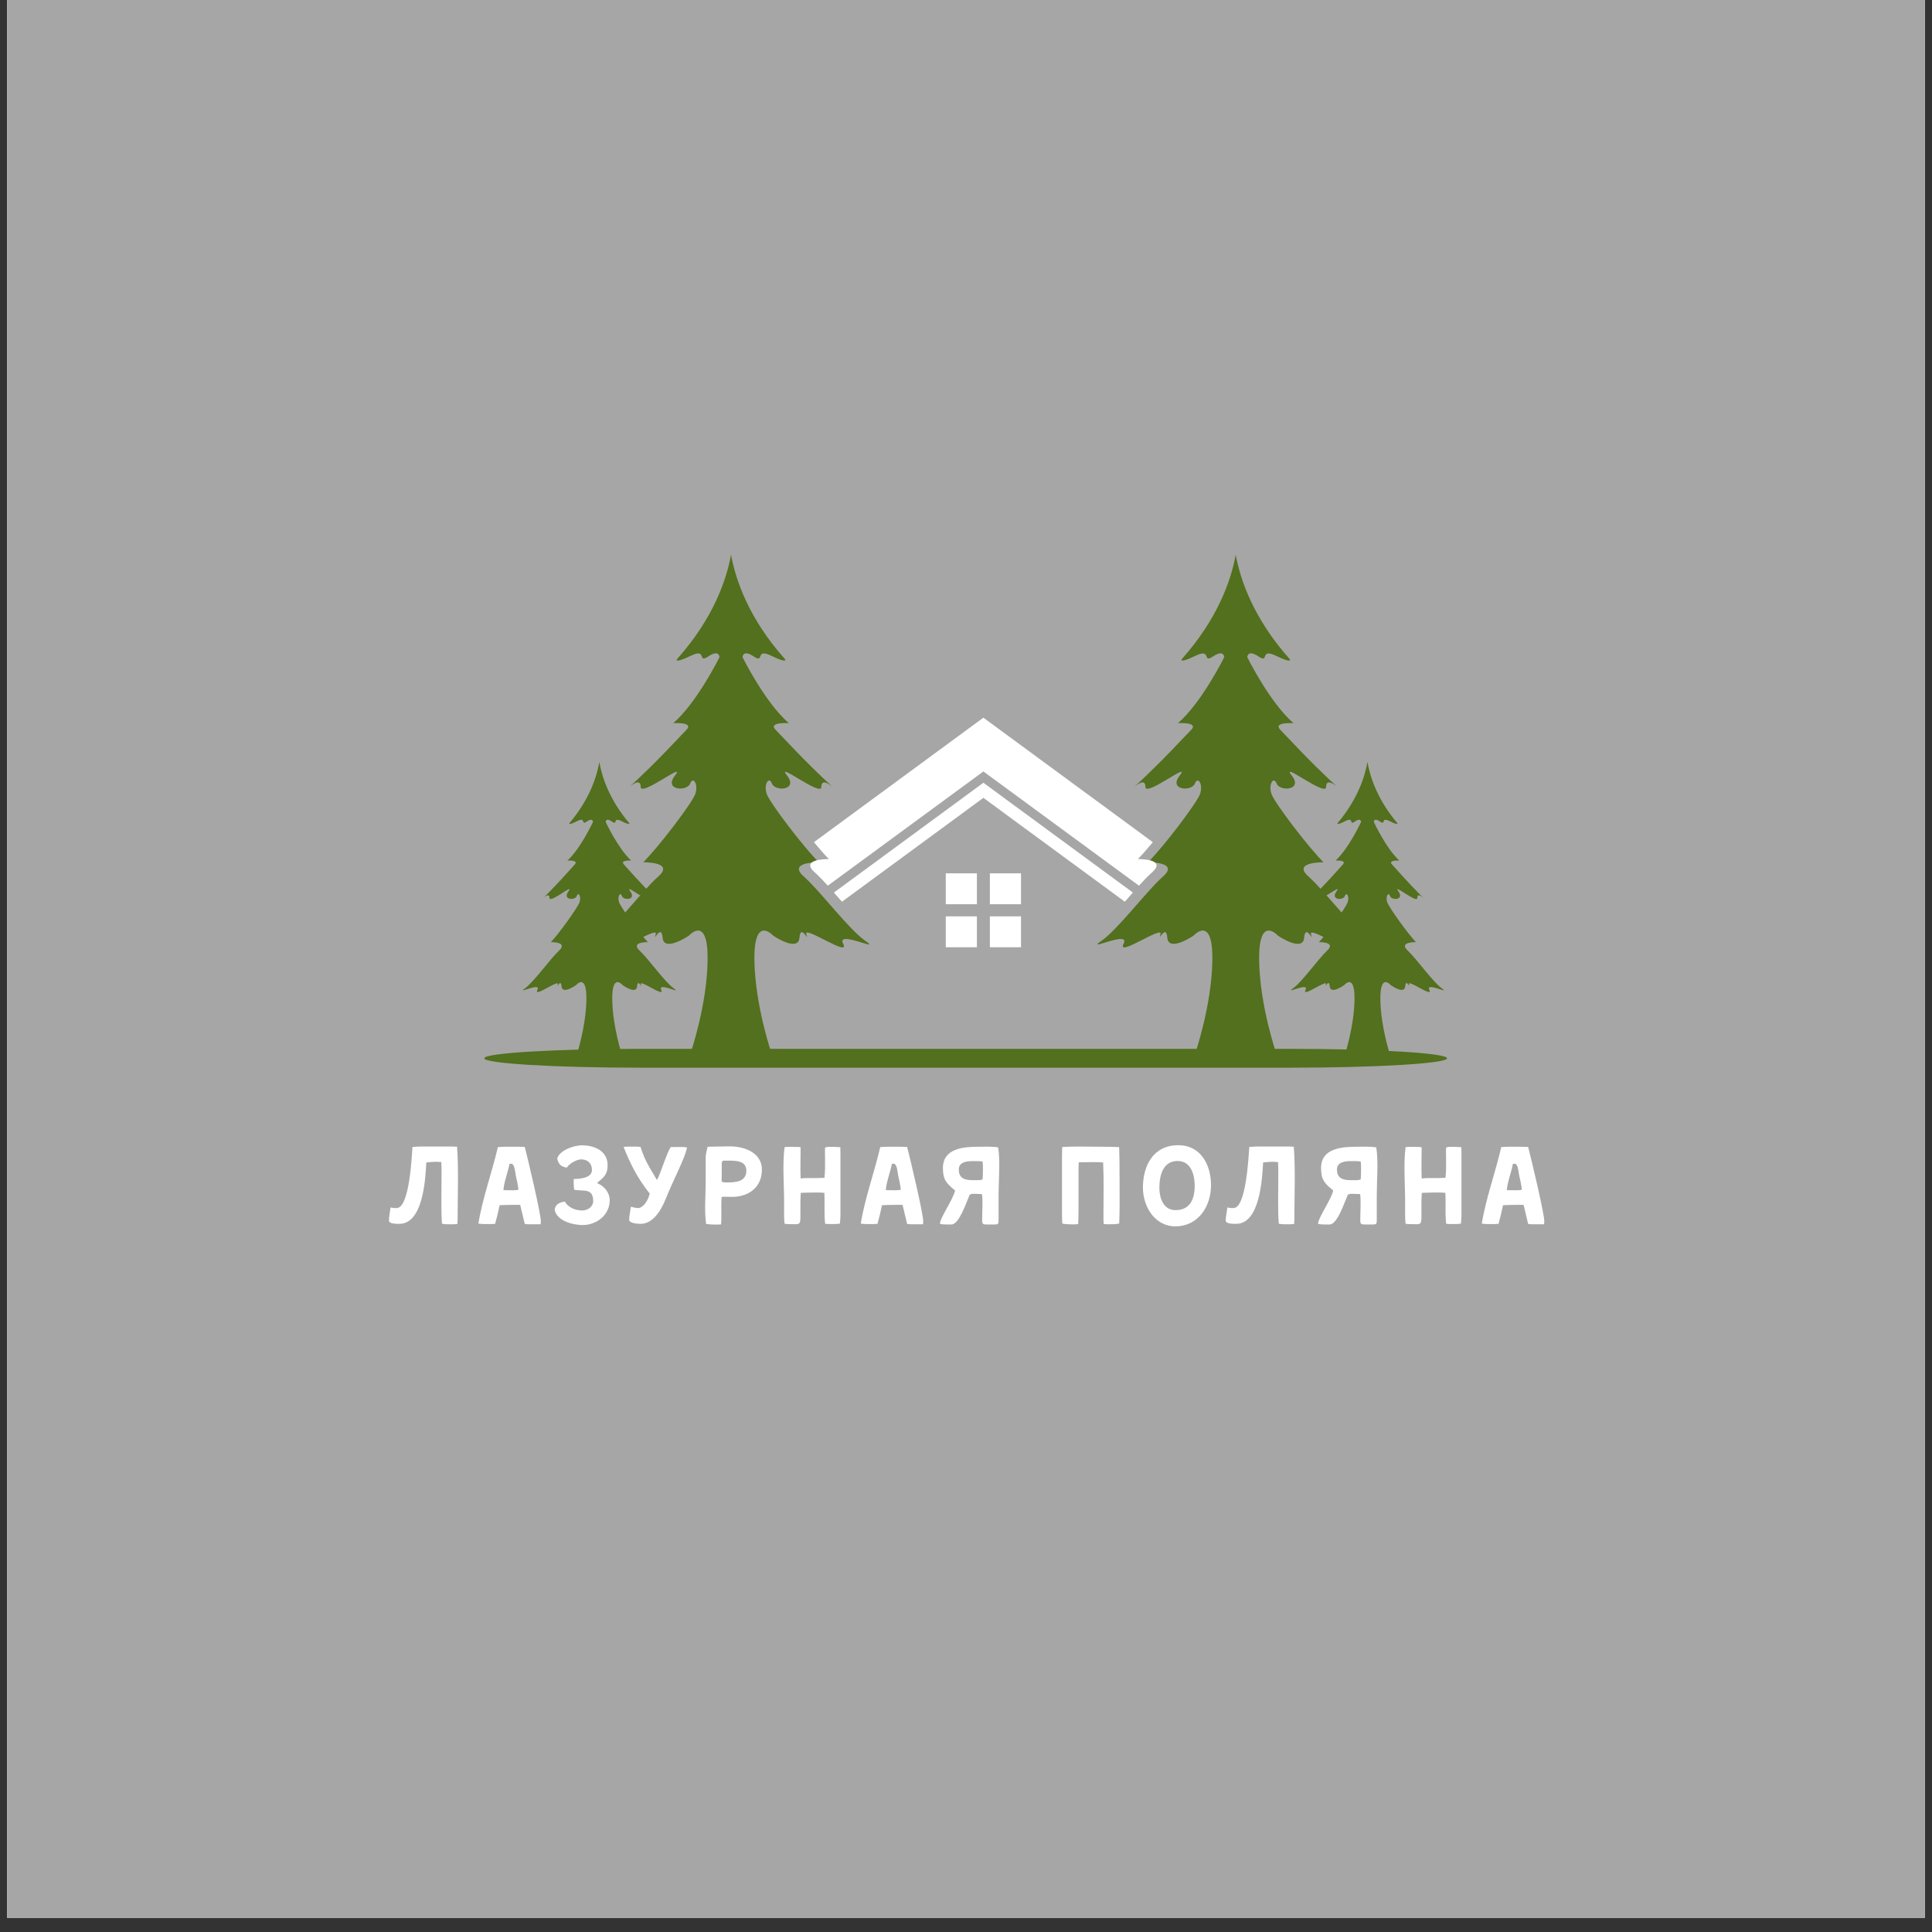
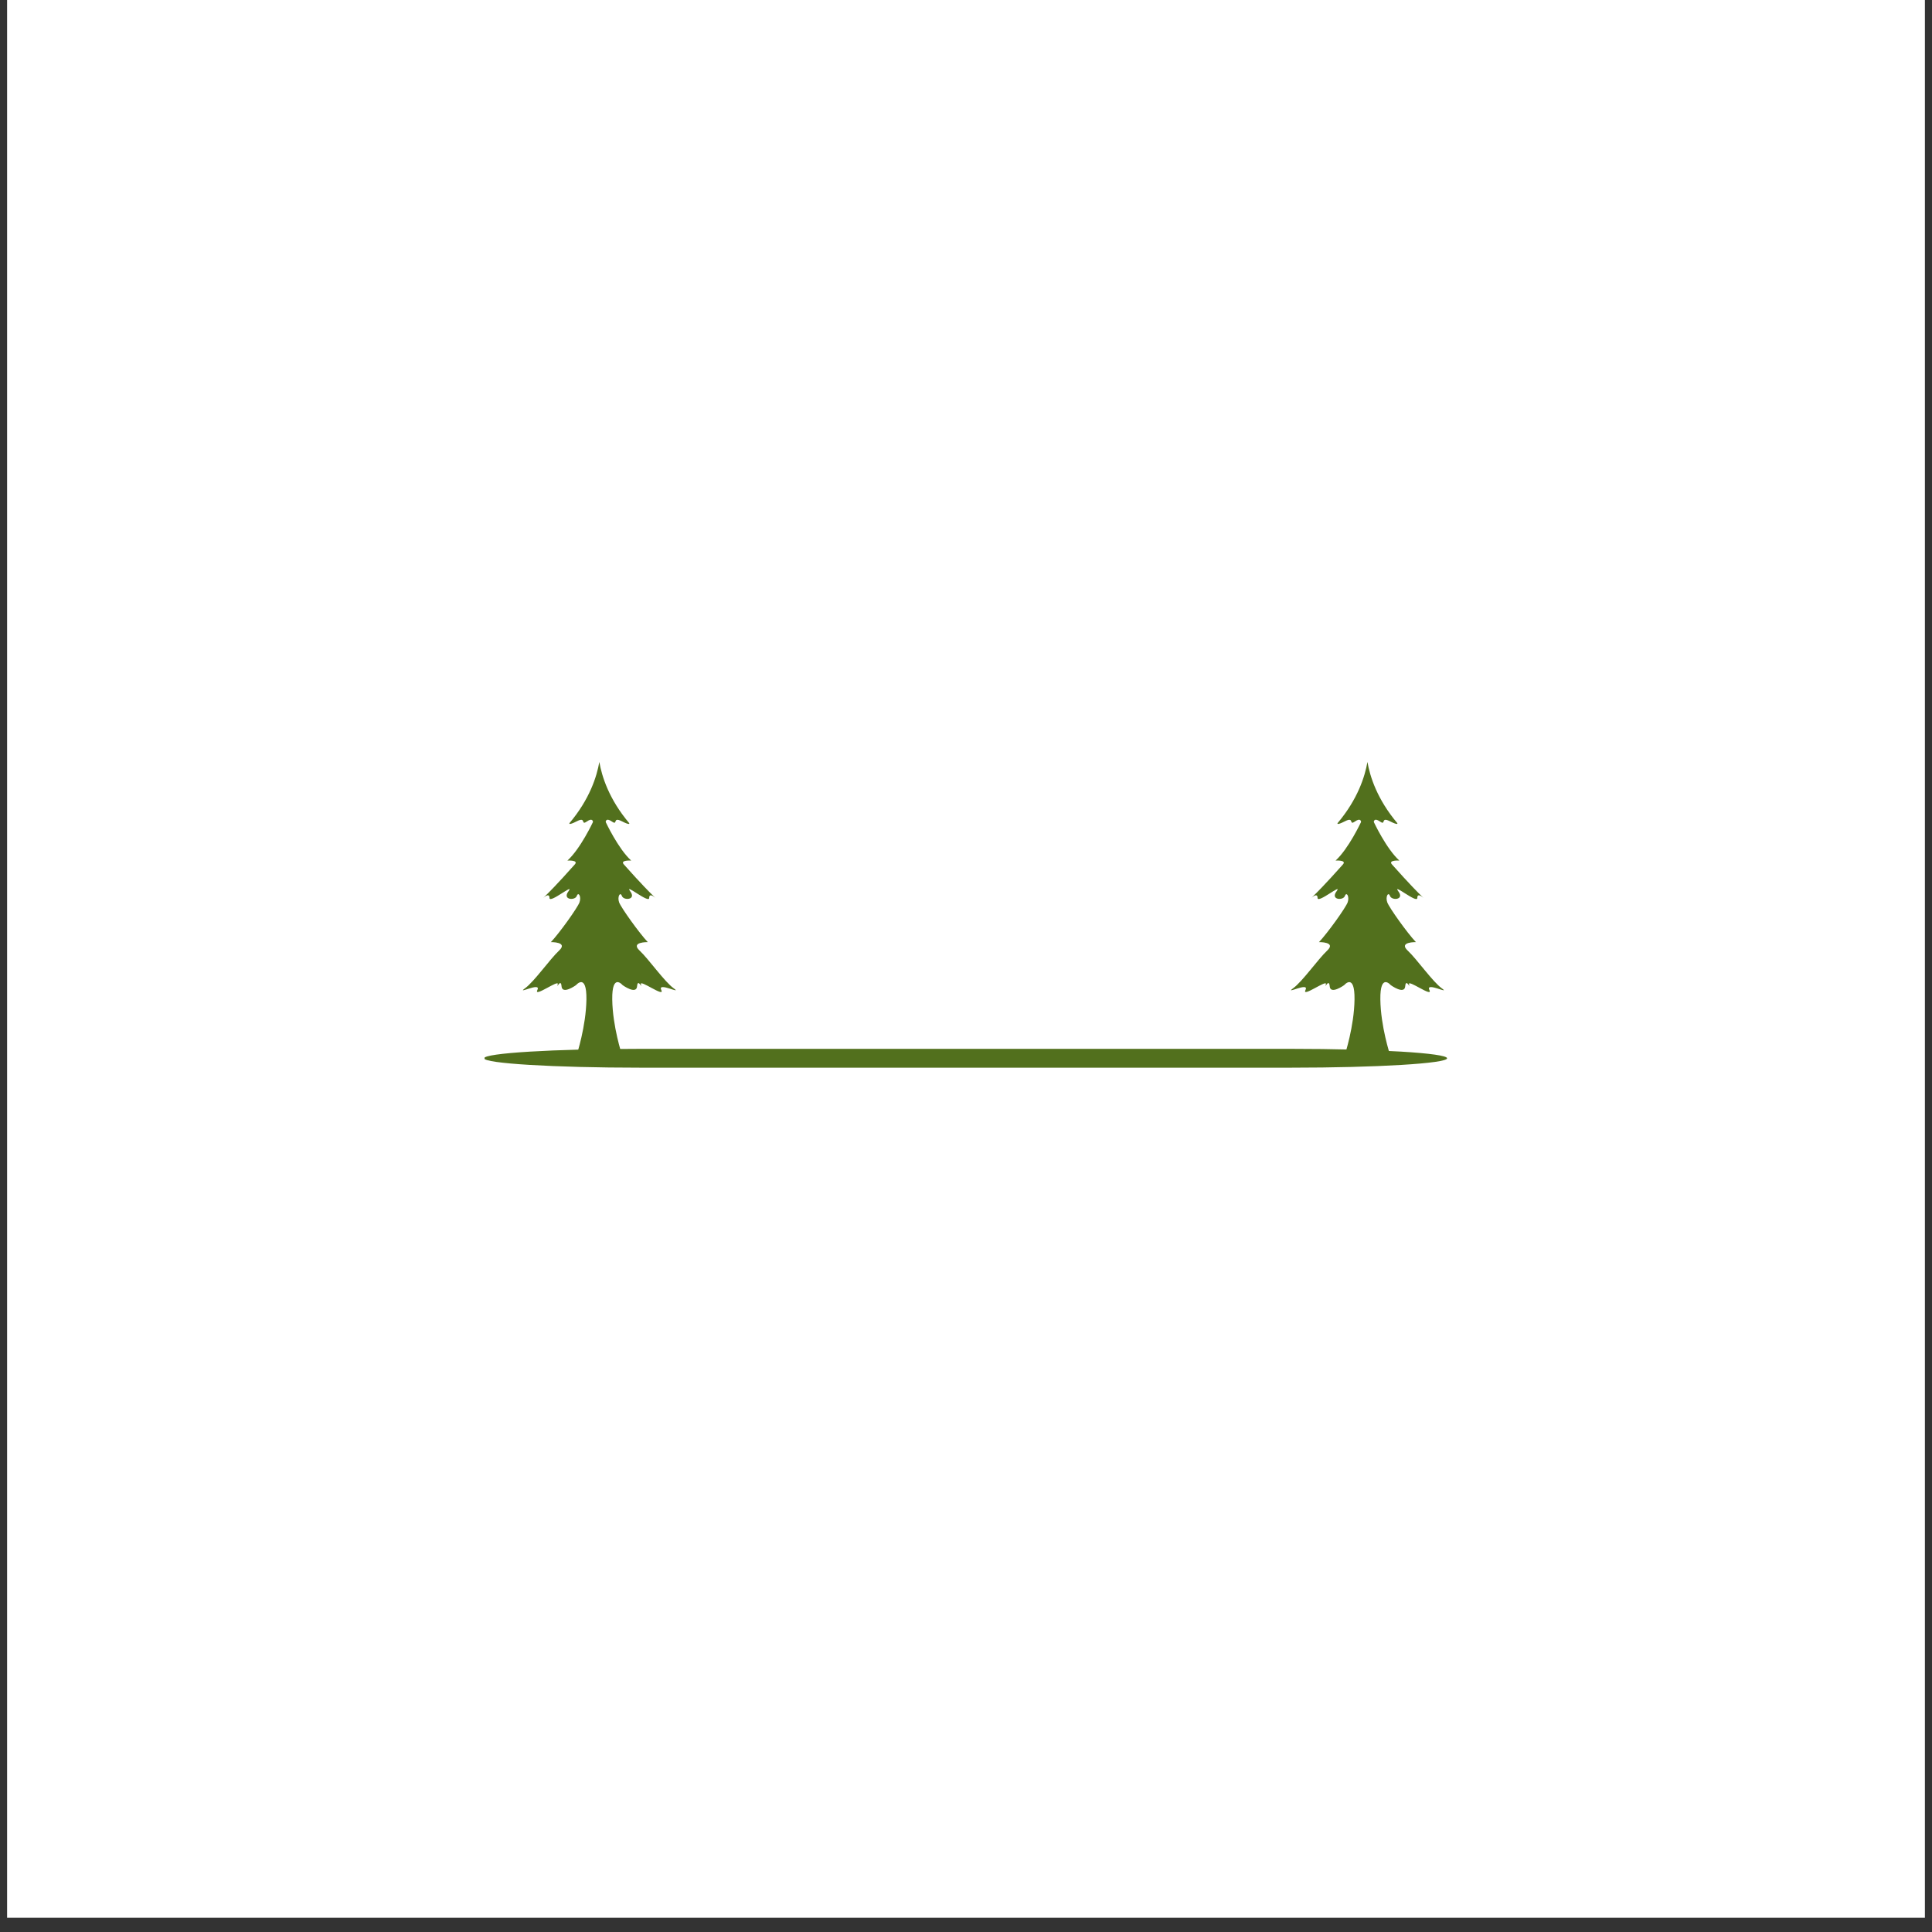
<svg xmlns="http://www.w3.org/2000/svg" width="180" zoomAndPan="magnify" viewBox="0 0 135 135" height="180" preserveAspectRatio="xMidYMid meet">
  <rect x="0" y="0" width="135" height="135" fill="#333333" stroke="none" />
  <defs>
    <clipPath id="22f4434089">
      <path d="M 0.496 0 L 134.504 0 L 134.504 134.008 L 0.496 134.008 Z M 0.496 0 " clip-rule="nonzero" />
    </clipPath>
    <clipPath id="46615dbdc9">
-       <path d="M 41.375 38.762 L 61 38.762 L 61 74 L 41.375 74 Z M 41.375 38.762 " clip-rule="nonzero" />
-     </clipPath>
+       </clipPath>
    <clipPath id="65eec68190">
-       <path d="M 76.191 38.762 L 96.375 38.762 L 96.375 74 L 76.191 74 Z M 76.191 38.762 " clip-rule="nonzero" />
-     </clipPath>
+       </clipPath>
    <clipPath id="f75583f1d5">
      <path d="M 33.859 73.141 L 101.258 73.141 L 101.258 74.645 L 33.859 74.645 Z M 33.859 73.141 " clip-rule="nonzero" />
    </clipPath>
  </defs>
  <g clip-path="url(#22f4434089)">
    <path fill="#ffffff" d="M 0.496 0 L 134.504 0 L 134.504 134.008 L 0.496 134.008 Z M 0.496 0 " fill-opacity="1" fill-rule="nonzero" />
-     <path fill="#a6a6a6" d="M 0.496 0 L 134.504 0 L 134.504 134.008 L 0.496 134.008 Z M 0.496 0 " fill-opacity="1" fill-rule="nonzero" />
  </g>
  <g clip-path="url(#46615dbdc9)">
-     <path fill="#52701d" d="M 51.082 38.762 C 51.398 40.5 52.305 43.203 54.855 46.062 C 54.855 46.062 55.074 46.395 53.898 45.824 C 52.719 45.254 53.461 46.395 52.672 45.871 C 51.887 45.348 51.887 45.926 51.887 45.926 C 51.887 45.926 53.461 49.105 55.121 50.531 C 55.121 50.531 53.633 50.434 54.203 51.004 C 54.77 51.574 56.168 53.141 58.176 54.988 C 58.176 54.988 57.391 54.277 57.391 54.988 C 57.391 55.699 54.156 53.141 54.988 54.184 C 55.816 55.227 54.156 55.324 53.941 54.754 C 53.723 54.184 53.328 54.848 53.59 55.512 C 53.852 56.176 56.125 59.164 57.215 60.254 C 57.215 60.254 54.988 60.207 56.168 61.25 C 57.348 62.297 59.312 64.953 60.492 65.762 C 61.672 66.566 58.395 64.953 58.918 65.949 C 59.445 66.945 56.125 64.621 56.34 65.285 C 56.559 65.949 55.949 64.48 55.863 65.523 C 55.773 66.566 54.027 65.379 54.027 65.379 C 54.027 65.379 52.672 63.863 52.715 67.09 C 52.762 70.316 53.938 73.684 53.938 73.684 L 51.082 73.723 L 48.223 73.684 C 48.223 73.684 49.402 70.316 49.445 67.09 C 49.488 63.863 48.137 65.379 48.137 65.379 C 48.137 65.379 46.387 66.566 46.301 65.523 C 46.211 64.48 45.602 65.949 45.82 65.285 C 46.039 64.621 42.719 66.945 43.242 65.949 C 43.766 64.953 40.488 66.566 41.672 65.762 C 42.848 64.953 44.812 62.297 45.996 61.25 C 47.172 60.207 44.945 60.254 44.945 60.254 C 46.039 59.164 48.309 56.176 48.57 55.512 C 48.832 54.848 48.441 54.184 48.223 54.754 C 48.004 55.324 46.344 55.227 47.172 54.184 C 48.004 53.141 44.77 55.699 44.77 54.988 C 44.77 54.277 43.984 54.988 43.984 54.988 C 45.996 53.141 47.395 51.574 47.961 51.004 C 48.527 50.434 47.043 50.531 47.043 50.531 C 48.703 49.105 50.273 45.926 50.273 45.926 C 50.273 45.926 50.273 45.348 49.488 45.871 C 48.703 46.395 49.445 45.254 48.266 45.824 C 47.086 46.395 47.305 46.062 47.305 46.062 C 49.855 43.203 50.766 40.5 51.082 38.762 " fill-opacity="1" fill-rule="evenodd" />
-   </g>
+     </g>
  <path fill="#52701d" d="M 41.879 53.242 C 42.055 54.258 42.555 55.844 43.965 57.516 C 43.965 57.516 44.082 57.711 43.434 57.379 C 42.781 57.047 43.191 57.711 42.758 57.406 C 42.324 57.102 42.324 57.438 42.324 57.438 C 42.324 57.438 43.191 59.301 44.105 60.133 C 44.105 60.133 43.285 60.078 43.602 60.414 C 43.914 60.746 44.688 61.664 45.797 62.746 C 45.797 62.746 45.363 62.332 45.363 62.746 C 45.363 63.164 43.578 61.664 44.035 62.277 C 44.492 62.887 43.578 62.941 43.457 62.609 C 43.336 62.277 43.121 62.664 43.262 63.055 C 43.41 63.441 44.664 65.195 45.266 65.832 C 45.266 65.832 44.035 65.805 44.688 66.418 C 45.336 67.027 46.422 68.586 47.074 69.059 C 47.727 69.531 45.918 68.586 46.207 69.172 C 46.496 69.754 44.664 68.391 44.781 68.781 C 44.902 69.172 44.566 68.309 44.516 68.918 C 44.469 69.531 43.504 68.836 43.504 68.836 C 43.504 68.836 42.758 67.945 42.781 69.836 C 42.805 71.727 43.457 73.699 43.457 73.699 L 41.879 73.723 L 40.301 73.699 C 40.301 73.699 40.949 71.727 40.977 69.836 C 41 67.945 40.25 68.836 40.25 68.836 C 40.25 68.836 39.289 69.531 39.238 68.918 C 39.191 68.309 38.855 69.172 38.973 68.781 C 39.094 68.391 37.262 69.754 37.551 69.172 C 37.84 68.586 36.031 69.531 36.684 69.059 C 37.336 68.586 38.418 67.027 39.07 66.418 C 39.723 65.805 38.492 65.832 38.492 65.832 C 39.094 65.195 40.348 63.441 40.492 63.055 C 40.637 62.664 40.422 62.277 40.301 62.609 C 40.18 62.941 39.266 62.887 39.723 62.277 C 40.18 61.664 38.395 63.164 38.395 62.746 C 38.395 62.332 37.961 62.746 37.961 62.746 C 39.07 61.664 39.84 60.746 40.156 60.414 C 40.469 60.078 39.648 60.133 39.648 60.133 C 40.566 59.301 41.434 57.438 41.434 57.438 C 41.434 57.438 41.434 57.102 41 57.406 C 40.566 57.711 40.977 57.047 40.324 57.379 C 39.672 57.711 39.793 57.516 39.793 57.516 C 41.203 55.844 41.703 54.258 41.879 53.242 " fill-opacity="1" fill-rule="evenodd" />
  <g clip-path="url(#65eec68190)">
    <path fill="#52701d" d="M 86.348 38.762 C 86.031 40.5 85.121 43.203 82.574 46.062 C 82.574 46.062 82.355 46.395 83.531 45.824 C 84.715 45.254 83.969 46.395 84.758 45.871 C 85.543 45.348 85.543 45.926 85.543 45.926 C 85.543 45.926 83.969 49.105 82.309 50.531 C 82.309 50.531 83.797 50.434 83.23 51.004 C 82.66 51.574 81.262 53.141 79.254 54.988 C 79.254 54.988 80.039 54.277 80.039 54.988 C 80.039 55.699 83.273 53.141 82.441 54.184 C 81.613 55.227 83.273 55.324 83.492 54.754 C 83.707 54.184 84.102 54.848 83.84 55.512 C 83.578 56.176 81.309 59.164 80.215 60.254 C 80.215 60.254 82.441 60.207 81.262 61.25 C 80.082 62.297 78.117 64.953 76.938 65.762 C 75.758 66.566 79.035 64.953 78.512 65.949 C 77.984 66.945 81.305 64.621 81.09 65.285 C 80.871 65.949 81.48 64.48 81.566 65.523 C 81.656 66.566 83.402 65.379 83.402 65.379 C 83.402 65.379 84.758 63.863 84.715 67.09 C 84.668 70.316 83.492 73.684 83.492 73.684 L 86.348 73.723 L 89.207 73.684 C 89.207 73.684 88.027 70.316 87.984 67.09 C 87.941 63.863 89.293 65.379 89.293 65.379 C 89.293 65.379 91.043 66.566 91.129 65.523 C 91.219 64.48 91.828 65.949 91.609 65.285 C 91.391 64.621 94.711 66.945 94.188 65.949 C 93.66 64.953 96.941 66.566 95.758 65.762 C 94.582 64.953 92.613 62.297 91.434 61.25 C 90.254 60.207 92.484 60.254 92.484 60.254 C 91.391 59.164 89.121 56.176 88.859 55.512 C 88.598 54.848 88.988 54.184 89.207 54.754 C 89.426 55.324 91.086 55.227 90.254 54.184 C 89.426 53.141 92.66 55.699 92.66 54.988 C 92.66 54.277 93.445 54.988 93.445 54.988 C 91.434 53.141 90.035 51.574 89.469 51.004 C 88.902 50.434 90.387 50.531 90.387 50.531 C 88.727 49.105 87.156 45.926 87.156 45.926 C 87.156 45.926 87.156 45.348 87.941 45.871 C 88.727 46.395 87.984 45.254 89.164 45.824 C 90.344 46.395 90.125 46.062 90.125 46.062 C 87.574 43.203 86.664 40.5 86.348 38.762 " fill-opacity="1" fill-rule="evenodd" />
  </g>
  <path fill="#52701d" d="M 95.551 53.242 C 95.375 54.258 94.875 55.844 93.465 57.516 C 93.465 57.516 93.348 57.711 93.996 57.379 C 94.648 57.047 94.238 57.711 94.672 57.406 C 95.105 57.102 95.105 57.438 95.105 57.438 C 95.105 57.438 94.238 59.301 93.324 60.133 C 93.324 60.133 94.141 60.078 93.828 60.414 C 93.516 60.746 92.742 61.664 91.633 62.746 C 91.633 62.746 92.066 62.332 92.066 62.746 C 92.066 63.164 93.852 61.664 93.395 62.277 C 92.938 62.887 93.852 62.941 93.973 62.609 C 94.094 62.277 94.309 62.664 94.168 63.055 C 94.023 63.441 92.766 65.195 92.164 65.832 C 92.164 65.832 93.395 65.805 92.742 66.418 C 92.094 67.027 91.008 68.586 90.355 69.059 C 89.707 69.531 91.512 68.586 91.223 69.172 C 90.938 69.754 92.766 68.391 92.648 68.781 C 92.527 69.172 92.863 68.309 92.914 68.918 C 92.961 69.531 93.926 68.836 93.926 68.836 C 93.926 68.836 94.672 67.945 94.648 69.836 C 94.625 71.727 93.973 73.699 93.973 73.699 L 95.551 73.723 L 97.129 73.699 C 97.129 73.699 96.477 71.727 96.453 69.836 C 96.43 67.945 97.18 68.836 97.18 68.836 C 97.18 68.836 98.141 69.531 98.191 68.918 C 98.238 68.309 98.578 69.172 98.457 68.781 C 98.336 68.391 100.168 69.754 99.879 69.172 C 99.59 68.586 101.398 69.531 100.746 69.059 C 100.094 68.586 99.012 67.027 98.359 66.418 C 97.707 65.805 98.938 65.832 98.938 65.832 C 98.336 65.195 97.082 63.441 96.938 63.055 C 96.793 62.664 97.008 62.277 97.129 62.609 C 97.25 62.941 98.168 62.887 97.707 62.277 C 97.25 61.664 99.035 63.164 99.035 62.746 C 99.035 62.332 99.469 62.746 99.469 62.746 C 98.359 61.664 97.59 60.746 97.273 60.414 C 96.961 60.078 97.781 60.133 97.781 60.133 C 96.863 59.301 95.996 57.438 95.996 57.438 C 95.996 57.438 95.996 57.102 96.43 57.406 C 96.863 57.711 96.453 57.047 97.105 57.379 C 97.758 57.711 97.637 57.516 97.637 57.516 C 96.227 55.844 95.727 54.258 95.551 53.242 " fill-opacity="1" fill-rule="evenodd" />
  <path fill="#ffffff" d="M 57.844 61.887 L 68.715 53.906 L 79.586 61.887 C 79.914 61.523 80.227 61.199 80.492 60.965 C 81.598 59.984 79.508 60.031 79.508 60.031 C 79.793 59.746 80.164 59.32 80.555 58.848 L 68.715 50.148 L 56.875 58.848 C 57.266 59.32 57.637 59.746 57.922 60.031 C 57.922 60.031 55.832 59.984 56.938 60.965 C 57.203 61.199 57.516 61.523 57.844 61.887 " fill-opacity="1" fill-rule="evenodd" />
  <path fill="#ffffff" d="M 68.715 54.695 L 58.27 62.367 C 58.453 62.574 58.641 62.789 58.832 63.008 L 68.715 55.75 L 78.598 63.008 C 78.789 62.789 78.977 62.574 79.16 62.367 Z M 68.715 54.695 " fill-opacity="1" fill-rule="evenodd" />
  <path fill="#ffffff" d="M 66.086 61.023 L 68.262 61.023 L 68.262 63.184 L 66.086 63.184 Z M 69.168 61.023 L 71.344 61.023 L 71.344 63.184 L 69.168 63.184 Z M 69.168 61.023 " fill-opacity="1" fill-rule="evenodd" />
  <path fill="#ffffff" d="M 66.086 64.031 L 68.262 64.031 L 68.262 66.191 L 66.086 66.191 Z M 69.168 64.031 L 71.344 64.031 L 71.344 66.191 L 69.168 66.191 Z M 69.168 64.031 " fill-opacity="1" fill-rule="evenodd" />
  <g clip-path="url(#f75583f1d5)">
    <path fill="#52701d" d="M 44.73 73.289 L 90.215 73.289 C 96.211 73.289 101.117 73.586 101.117 73.949 C 101.117 74.309 96.211 74.605 90.215 74.605 L 44.73 74.605 C 38.73 74.605 33.828 74.309 33.828 73.949 C 33.828 73.586 38.73 73.289 44.73 73.289 " fill-opacity="1" fill-rule="evenodd" />
  </g>
  <path fill="#ffffff" d="M 31.977 85.188 C 31.977 83.535 32.055 81.773 31.938 80.129 L 31.582 80.113 L 30.109 80.113 C 29.684 80.113 29.25 80.102 28.824 80.145 C 28.77 80.832 28.609 84.484 27.691 84.414 C 27.598 84.406 27.484 84.43 27.312 84.367 L 27.281 84.43 C 27.25 84.715 27.18 84.996 27.18 85.285 C 27.18 85.531 27.723 85.516 27.91 85.516 C 29.551 85.516 29.727 82.441 29.789 81.227 C 30.016 81.211 30.238 81.18 30.465 81.18 C 30.578 81.18 30.715 81.195 30.836 81.203 C 30.859 81.621 30.852 82.027 30.852 82.434 C 30.852 83.434 30.812 84.5 30.883 85.508 C 31.141 85.562 31.438 85.547 31.703 85.547 C 31.789 85.547 31.879 85.531 31.961 85.523 Z M 31.977 85.188 " fill-opacity="1" fill-rule="nonzero" />
  <path fill="#ffffff" d="M 37.777 85.547 L 37.793 85.348 C 37.793 84.805 36.887 80.973 36.668 80.145 C 36.227 80.121 35.785 80.129 35.344 80.129 C 35.16 80.129 34.973 80.145 34.789 80.152 C 34.395 81.867 33.695 83.797 33.43 85.5 C 33.551 85.516 33.68 85.531 33.801 85.531 L 34.316 85.531 L 34.598 85.516 C 34.719 85.086 34.82 84.652 34.91 84.215 C 35.207 84.199 35.504 84.191 35.793 84.191 L 36.348 84.191 C 36.461 84.629 36.555 85.086 36.668 85.523 C 36.766 85.539 36.863 85.547 36.957 85.547 Z M 35.434 83.168 C 35.344 83.168 35.262 83.168 35.176 83.16 C 35.23 82.531 35.488 81.938 35.602 81.324 C 35.641 81.316 35.688 81.316 35.727 81.316 C 35.961 81.316 36.004 81.938 36.035 82.105 C 36.105 82.449 36.195 82.785 36.227 83.137 C 36.02 83.184 35.754 83.168 35.543 83.168 Z M 35.434 83.168 " fill-opacity="1" fill-rule="nonzero" />
  <path fill="#ffffff" d="M 41.746 82.633 C 42.238 82.242 42.457 82.02 42.457 81.414 C 42.457 80.43 41.547 80.031 40.68 80.031 C 40.027 80.031 39.078 80.406 38.934 80.965 C 39.047 81.383 39.203 81.516 39.602 81.59 C 39.77 81.316 40.293 81.012 40.613 81.012 C 41.074 81.012 41.363 81.301 41.363 81.754 C 41.363 82.332 40.496 82.371 40.086 82.387 L 40.086 82.57 C 40.086 82.762 40.086 82.953 40.125 83.137 C 40.75 83.258 41.449 82.992 41.449 83.926 C 41.449 84.332 41.055 84.582 40.688 84.582 C 40.195 84.582 39.723 84.391 39.465 83.961 C 39.008 84.016 38.793 84.238 38.758 84.516 C 38.879 85.324 40.07 85.602 40.711 85.602 C 41.699 85.602 42.605 84.887 42.605 83.863 C 42.605 83.391 42.293 82.914 41.746 82.68 Z M 41.746 82.633 " fill-opacity="1" fill-rule="nonzero" />
-   <path fill="#ffffff" d="M 44.07 84.383 C 44.039 84.668 43.965 84.949 43.965 85.234 C 43.965 85.484 44.586 85.516 44.77 85.516 C 45.59 85.516 46.168 84.652 46.52 83.766 C 47.051 82.434 47.863 80.941 48.008 80.184 C 47.805 80.137 47.59 80.145 47.379 80.145 L 46.875 80.152 C 46.609 80.477 46.094 82.211 45.902 82.449 C 45.559 81.836 45.098 81.234 44.754 80.137 L 44.48 80.121 L 43.871 80.121 L 43.574 80.137 C 43.992 81.211 44.512 82.293 45.402 83.406 C 45.242 84.016 44.875 84.438 44.551 84.414 C 44.457 84.406 44.27 84.383 44.102 84.316 Z M 44.07 84.383 " fill-opacity="1" fill-rule="nonzero" />
+   <path fill="#ffffff" d="M 44.07 84.383 C 44.039 84.668 43.965 84.949 43.965 85.234 C 43.965 85.484 44.586 85.516 44.77 85.516 C 45.59 85.516 46.168 84.652 46.52 83.766 C 47.051 82.434 47.863 80.941 48.008 80.184 C 47.805 80.137 47.59 80.145 47.379 80.145 L 46.875 80.152 C 46.609 80.477 46.094 82.211 45.902 82.449 C 45.559 81.836 45.098 81.234 44.754 80.137 L 43.871 80.121 L 43.574 80.137 C 43.992 81.211 44.512 82.293 45.402 83.406 C 45.242 84.016 44.875 84.438 44.551 84.414 C 44.457 84.406 44.27 84.383 44.102 84.316 Z M 44.07 84.383 " fill-opacity="1" fill-rule="nonzero" />
  <path fill="#ffffff" d="M 50.387 85.555 C 50.418 85.133 50.402 84.699 50.402 84.277 C 50.402 84.062 50.402 83.848 50.426 83.633 C 50.668 83.613 50.906 83.633 51.152 83.633 C 52.324 83.633 53.238 82.953 53.238 81.73 C 53.238 80.535 52.004 80.102 50.996 80.102 C 50.48 80.102 49.961 80.129 49.445 80.129 C 49.383 80.383 49.309 80.648 49.309 80.918 L 49.309 82.664 C 49.309 83.59 49.207 84.605 49.34 85.523 C 49.605 85.562 49.875 85.57 50.137 85.57 Z M 50.426 82.547 C 50.426 82.129 50.434 81.707 50.434 81.293 C 50.434 81.055 50.586 81.102 50.789 81.102 C 51.324 81.102 52.152 81.055 52.152 81.805 C 52.152 82.57 51.406 82.625 50.812 82.625 C 50.711 82.625 50.5 82.633 50.426 82.547 Z M 50.426 82.547 " fill-opacity="1" fill-rule="nonzero" />
  <path fill="#ffffff" d="M 55.93 84.367 C 55.93 84.023 55.93 83.688 55.953 83.352 C 56.223 83.344 56.484 83.328 56.758 83.328 C 57.031 83.328 57.332 83.32 57.602 83.352 C 57.645 84.062 57.57 84.82 57.66 85.516 C 57.82 85.531 57.988 85.531 58.148 85.531 C 58.324 85.531 58.512 85.531 58.688 85.5 C 58.703 85.316 58.727 85.133 58.727 84.949 L 58.727 80.598 L 58.719 80.16 C 58.473 80.137 58.191 80.137 57.941 80.137 C 57.844 80.137 57.742 80.145 57.652 80.191 C 57.637 80.461 57.652 80.742 57.652 81.012 C 57.652 81.445 57.66 81.875 57.609 82.301 L 57.121 82.316 L 56.324 82.316 C 56.195 82.316 56.078 82.34 55.945 82.348 C 55.914 81.645 55.945 80.887 55.945 80.184 C 55.945 80.168 55.898 80.16 55.812 80.145 L 55.094 80.137 C 55.008 80.137 54.91 80.145 54.82 80.16 C 54.668 81.375 54.789 82.723 54.789 83.953 L 54.789 84.887 C 54.789 85.094 54.797 85.301 54.82 85.508 C 54.969 85.539 55.117 85.539 55.266 85.539 C 55.82 85.539 55.93 85.625 55.93 85.043 Z M 55.93 84.367 " fill-opacity="1" fill-rule="nonzero" />
  <path fill="#ffffff" d="M 64.496 85.547 L 64.512 85.348 C 64.512 84.805 63.605 80.973 63.387 80.145 C 62.945 80.121 62.504 80.129 62.062 80.129 C 61.879 80.129 61.691 80.145 61.508 80.152 C 61.113 81.867 60.414 83.797 60.148 85.5 C 60.27 85.516 60.398 85.531 60.52 85.531 L 61.035 85.531 L 61.316 85.516 C 61.438 85.086 61.539 84.652 61.629 84.215 C 61.926 84.199 62.223 84.191 62.512 84.191 L 63.066 84.191 C 63.18 84.629 63.273 85.086 63.387 85.523 C 63.484 85.539 63.582 85.547 63.676 85.547 Z M 62.152 83.168 C 62.062 83.168 61.98 83.168 61.895 83.16 C 61.949 82.531 62.207 81.938 62.32 81.324 C 62.359 81.316 62.406 81.316 62.449 81.316 C 62.684 81.316 62.723 81.938 62.754 82.105 C 62.824 82.449 62.914 82.785 62.945 83.137 C 62.738 83.184 62.473 83.168 62.266 83.168 Z M 62.152 83.168 " fill-opacity="1" fill-rule="nonzero" />
-   <path fill="#ffffff" d="M 69.473 85.562 C 69.746 85.562 69.777 85.531 69.777 85.266 L 69.777 83.504 C 69.777 82.465 69.906 81.148 69.746 80.176 C 69.312 80.102 68.84 80.129 68.395 80.129 C 67.344 80.129 65.887 80.23 65.887 81.621 C 65.887 82.449 66.145 82.699 66.738 83.184 C 66.609 83.789 65.68 85.117 65.68 85.492 C 65.68 85.562 66.113 85.562 66.168 85.562 L 66.484 85.562 C 67.027 85.562 67.535 83.984 67.754 83.488 C 67.832 83.434 67.93 83.418 68.027 83.418 C 68.227 83.418 68.422 83.434 68.621 83.441 C 68.684 84.023 68.629 84.652 68.629 85.234 C 68.629 85.539 68.676 85.562 68.965 85.562 Z M 67.945 82.465 C 67.414 82.465 66.996 82.332 66.996 81.723 C 66.996 81.195 67.551 81.133 67.961 81.133 C 68.195 81.133 68.438 81.125 68.66 81.164 C 68.684 81.34 68.684 81.516 68.684 81.691 C 68.684 81.93 68.676 82.18 68.66 82.41 C 68.562 82.457 68.453 82.465 68.34 82.465 Z M 67.945 82.465 " fill-opacity="1" fill-rule="nonzero" />
  <path fill="#ffffff" d="M 75.34 85.539 C 75.371 84.852 75.363 84.168 75.363 83.48 L 75.363 81.797 C 75.363 81.605 75.363 81.414 75.379 81.219 L 76.406 81.203 C 76.625 81.203 76.863 81.211 77.082 81.227 C 77.141 82.473 77.105 83.719 77.105 84.965 C 77.105 85.148 77.105 85.34 77.121 85.523 C 77.211 85.539 77.309 85.547 77.395 85.547 C 77.629 85.547 77.98 85.555 78.207 85.492 C 78.25 84.469 78.23 83.434 78.23 82.41 C 78.23 81.66 78.23 80.902 78.199 80.152 C 77.781 80.137 77.363 80.129 76.945 80.129 C 76.043 80.129 75.121 80.094 74.223 80.145 L 74.207 80.773 L 74.207 84.812 C 74.207 85.043 74.215 85.266 74.23 85.5 C 74.461 85.547 74.758 85.555 75 85.555 Z M 75.34 85.539 " fill-opacity="1" fill-rule="nonzero" />
  <path fill="#ffffff" d="M 82.129 85.691 C 83.734 85.691 84.621 84.293 84.621 82.816 C 84.621 81.43 83.93 80.023 82.332 80.023 C 80.578 80.023 79.863 81.453 79.863 82.992 C 79.863 84.277 80.668 85.691 82.129 85.691 Z M 82.137 84.559 C 81.285 84.559 81.012 83.703 81.012 83 C 81.012 82.168 81.246 81.125 82.281 81.125 C 83.23 81.125 83.48 82.09 83.48 82.863 C 83.48 83.773 83.164 84.559 82.137 84.559 Z M 82.137 84.559 " fill-opacity="1" fill-rule="nonzero" />
  <path fill="#ffffff" d="M 90.445 85.188 C 90.445 83.535 90.527 81.773 90.406 80.129 L 90.051 80.113 L 88.582 80.113 C 88.156 80.113 87.723 80.102 87.297 80.145 C 87.238 80.832 87.078 84.484 86.164 84.414 C 86.066 84.406 85.953 84.43 85.785 84.367 L 85.754 84.43 C 85.723 84.715 85.648 84.996 85.648 85.285 C 85.648 85.531 86.195 85.516 86.379 85.516 C 88.02 85.516 88.195 82.441 88.262 81.227 C 88.484 81.211 88.711 81.18 88.938 81.18 C 89.047 81.18 89.184 81.195 89.305 81.203 C 89.328 81.621 89.32 82.027 89.32 82.434 C 89.32 83.434 89.281 84.5 89.355 85.508 C 89.609 85.562 89.906 85.547 90.172 85.547 C 90.262 85.547 90.352 85.531 90.43 85.523 Z M 90.445 85.188 " fill-opacity="1" fill-rule="nonzero" />
  <path fill="#ffffff" d="M 95.895 85.562 C 96.168 85.562 96.203 85.531 96.203 85.266 L 96.203 83.504 C 96.203 82.465 96.328 81.148 96.168 80.176 C 95.734 80.102 95.262 80.129 94.816 80.129 C 93.766 80.129 92.309 80.23 92.309 81.621 C 92.309 82.449 92.57 82.699 93.16 83.184 C 93.035 83.789 92.102 85.117 92.102 85.492 C 92.102 85.562 92.535 85.562 92.594 85.562 L 92.906 85.562 C 93.453 85.562 93.957 83.984 94.176 83.488 C 94.254 83.434 94.352 83.418 94.449 83.418 C 94.648 83.418 94.844 83.434 95.043 83.441 C 95.105 84.023 95.051 84.652 95.051 85.234 C 95.051 85.539 95.098 85.562 95.391 85.562 Z M 94.367 82.465 C 93.84 82.465 93.422 82.332 93.422 81.723 C 93.422 81.195 93.973 81.133 94.383 81.133 C 94.617 81.133 94.859 81.125 95.082 81.164 C 95.105 81.34 95.105 81.516 95.105 81.691 C 95.105 81.93 95.098 82.18 95.082 82.41 C 94.988 82.457 94.875 82.465 94.762 82.465 Z M 94.367 82.465 " fill-opacity="1" fill-rule="nonzero" />
  <path fill="#ffffff" d="M 99.324 84.367 C 99.324 84.023 99.324 83.688 99.348 83.352 C 99.617 83.344 99.879 83.328 100.152 83.328 C 100.426 83.328 100.727 83.32 100.996 83.352 C 101.039 84.062 100.965 84.82 101.055 85.516 C 101.215 85.531 101.383 85.531 101.543 85.531 C 101.719 85.531 101.906 85.531 102.082 85.5 C 102.098 85.316 102.121 85.133 102.121 84.949 L 102.121 80.598 L 102.113 80.16 C 101.867 80.137 101.586 80.137 101.336 80.137 C 101.238 80.137 101.137 80.145 101.047 80.191 C 101.031 80.461 101.047 80.742 101.047 81.012 C 101.047 81.445 101.055 81.875 101.004 82.301 L 100.516 82.316 L 99.719 82.316 C 99.594 82.316 99.473 82.34 99.34 82.348 C 99.309 81.645 99.34 80.887 99.34 80.184 C 99.34 80.168 99.293 80.16 99.207 80.145 L 98.488 80.137 C 98.402 80.137 98.305 80.145 98.215 80.16 C 98.062 81.375 98.184 82.723 98.184 83.953 L 98.184 84.887 C 98.184 85.094 98.191 85.301 98.215 85.508 C 98.363 85.539 98.516 85.539 98.66 85.539 C 99.215 85.539 99.324 85.625 99.324 85.043 Z M 99.324 84.367 " fill-opacity="1" fill-rule="nonzero" />
  <path fill="#ffffff" d="M 107.895 85.547 L 107.91 85.348 C 107.91 84.805 107 80.973 106.781 80.145 C 106.34 80.121 105.898 80.129 105.457 80.129 C 105.273 80.129 105.086 80.145 104.902 80.152 C 104.512 81.867 103.809 83.797 103.543 85.5 C 103.664 85.516 103.793 85.531 103.914 85.531 L 104.43 85.531 L 104.711 85.516 C 104.832 85.086 104.938 84.652 105.023 84.215 C 105.32 84.199 105.617 84.191 105.906 84.191 L 106.461 84.191 C 106.574 84.629 106.672 85.086 106.781 85.523 C 106.879 85.539 106.977 85.547 107.074 85.547 Z M 105.547 83.168 C 105.457 83.168 105.379 83.168 105.289 83.16 C 105.348 82.531 105.602 81.938 105.715 81.324 C 105.758 81.316 105.805 81.316 105.844 81.316 C 106.078 81.316 106.117 81.938 106.148 82.105 C 106.223 82.449 106.309 82.785 106.34 83.137 C 106.133 83.184 105.867 83.168 105.66 83.168 Z M 105.547 83.168 " fill-opacity="1" fill-rule="nonzero" />
</svg>